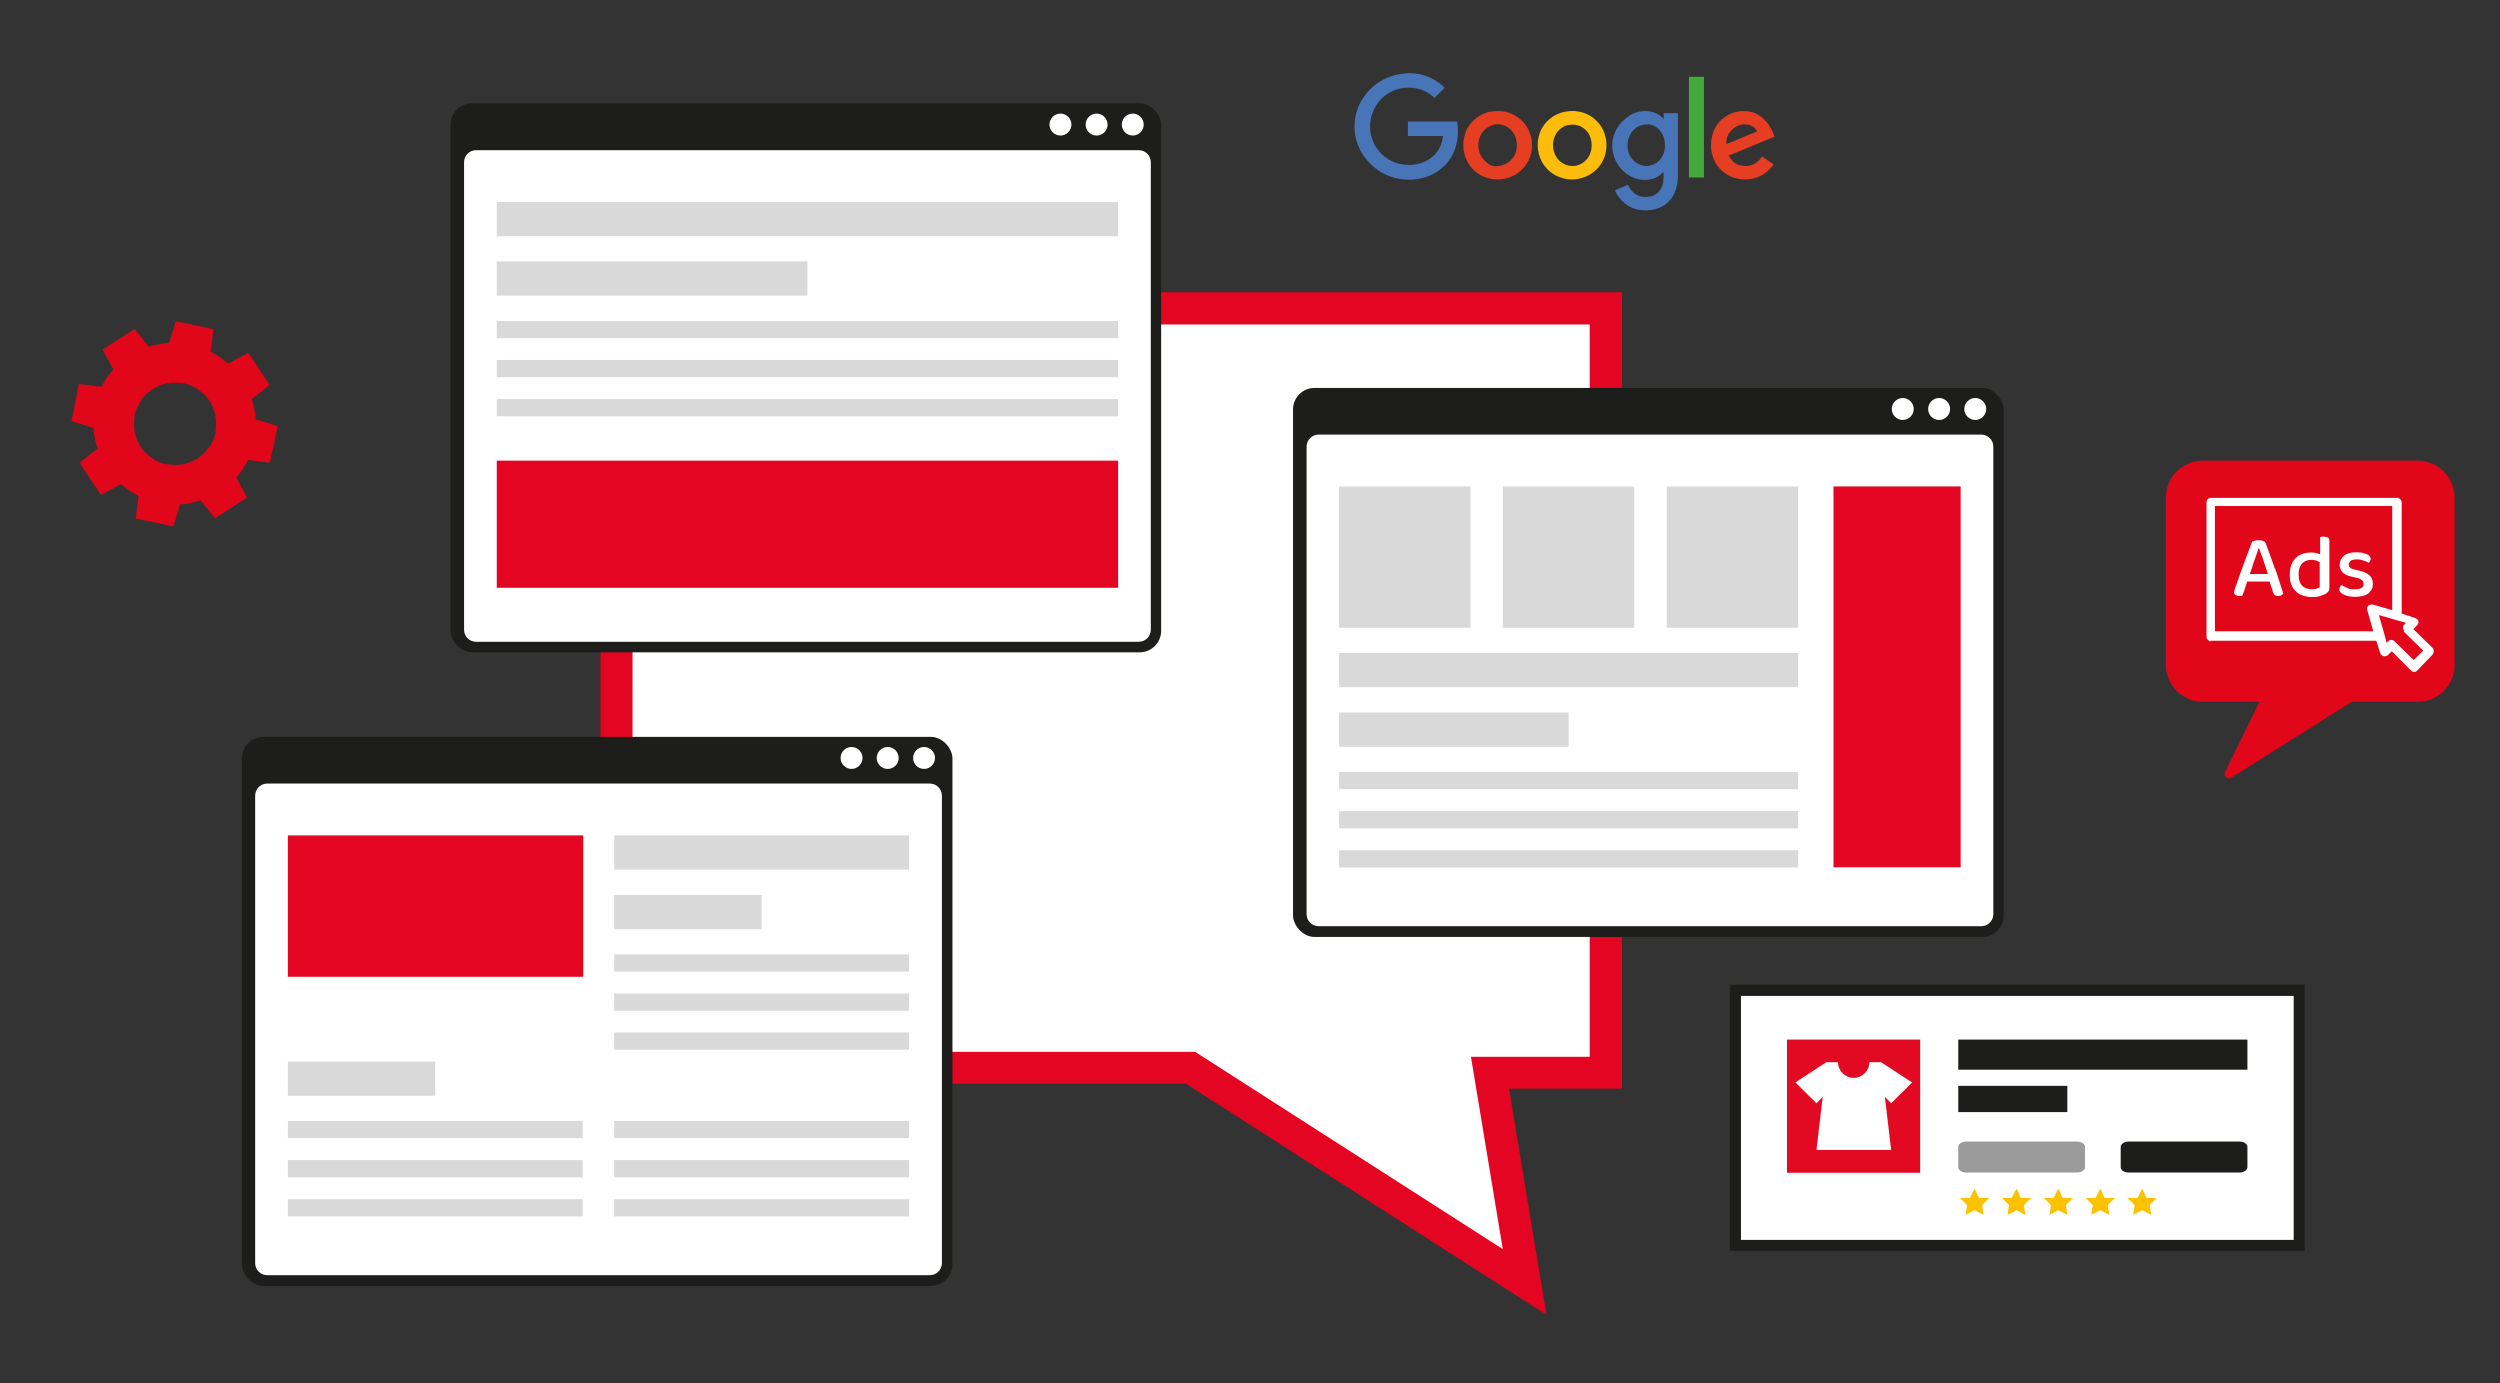
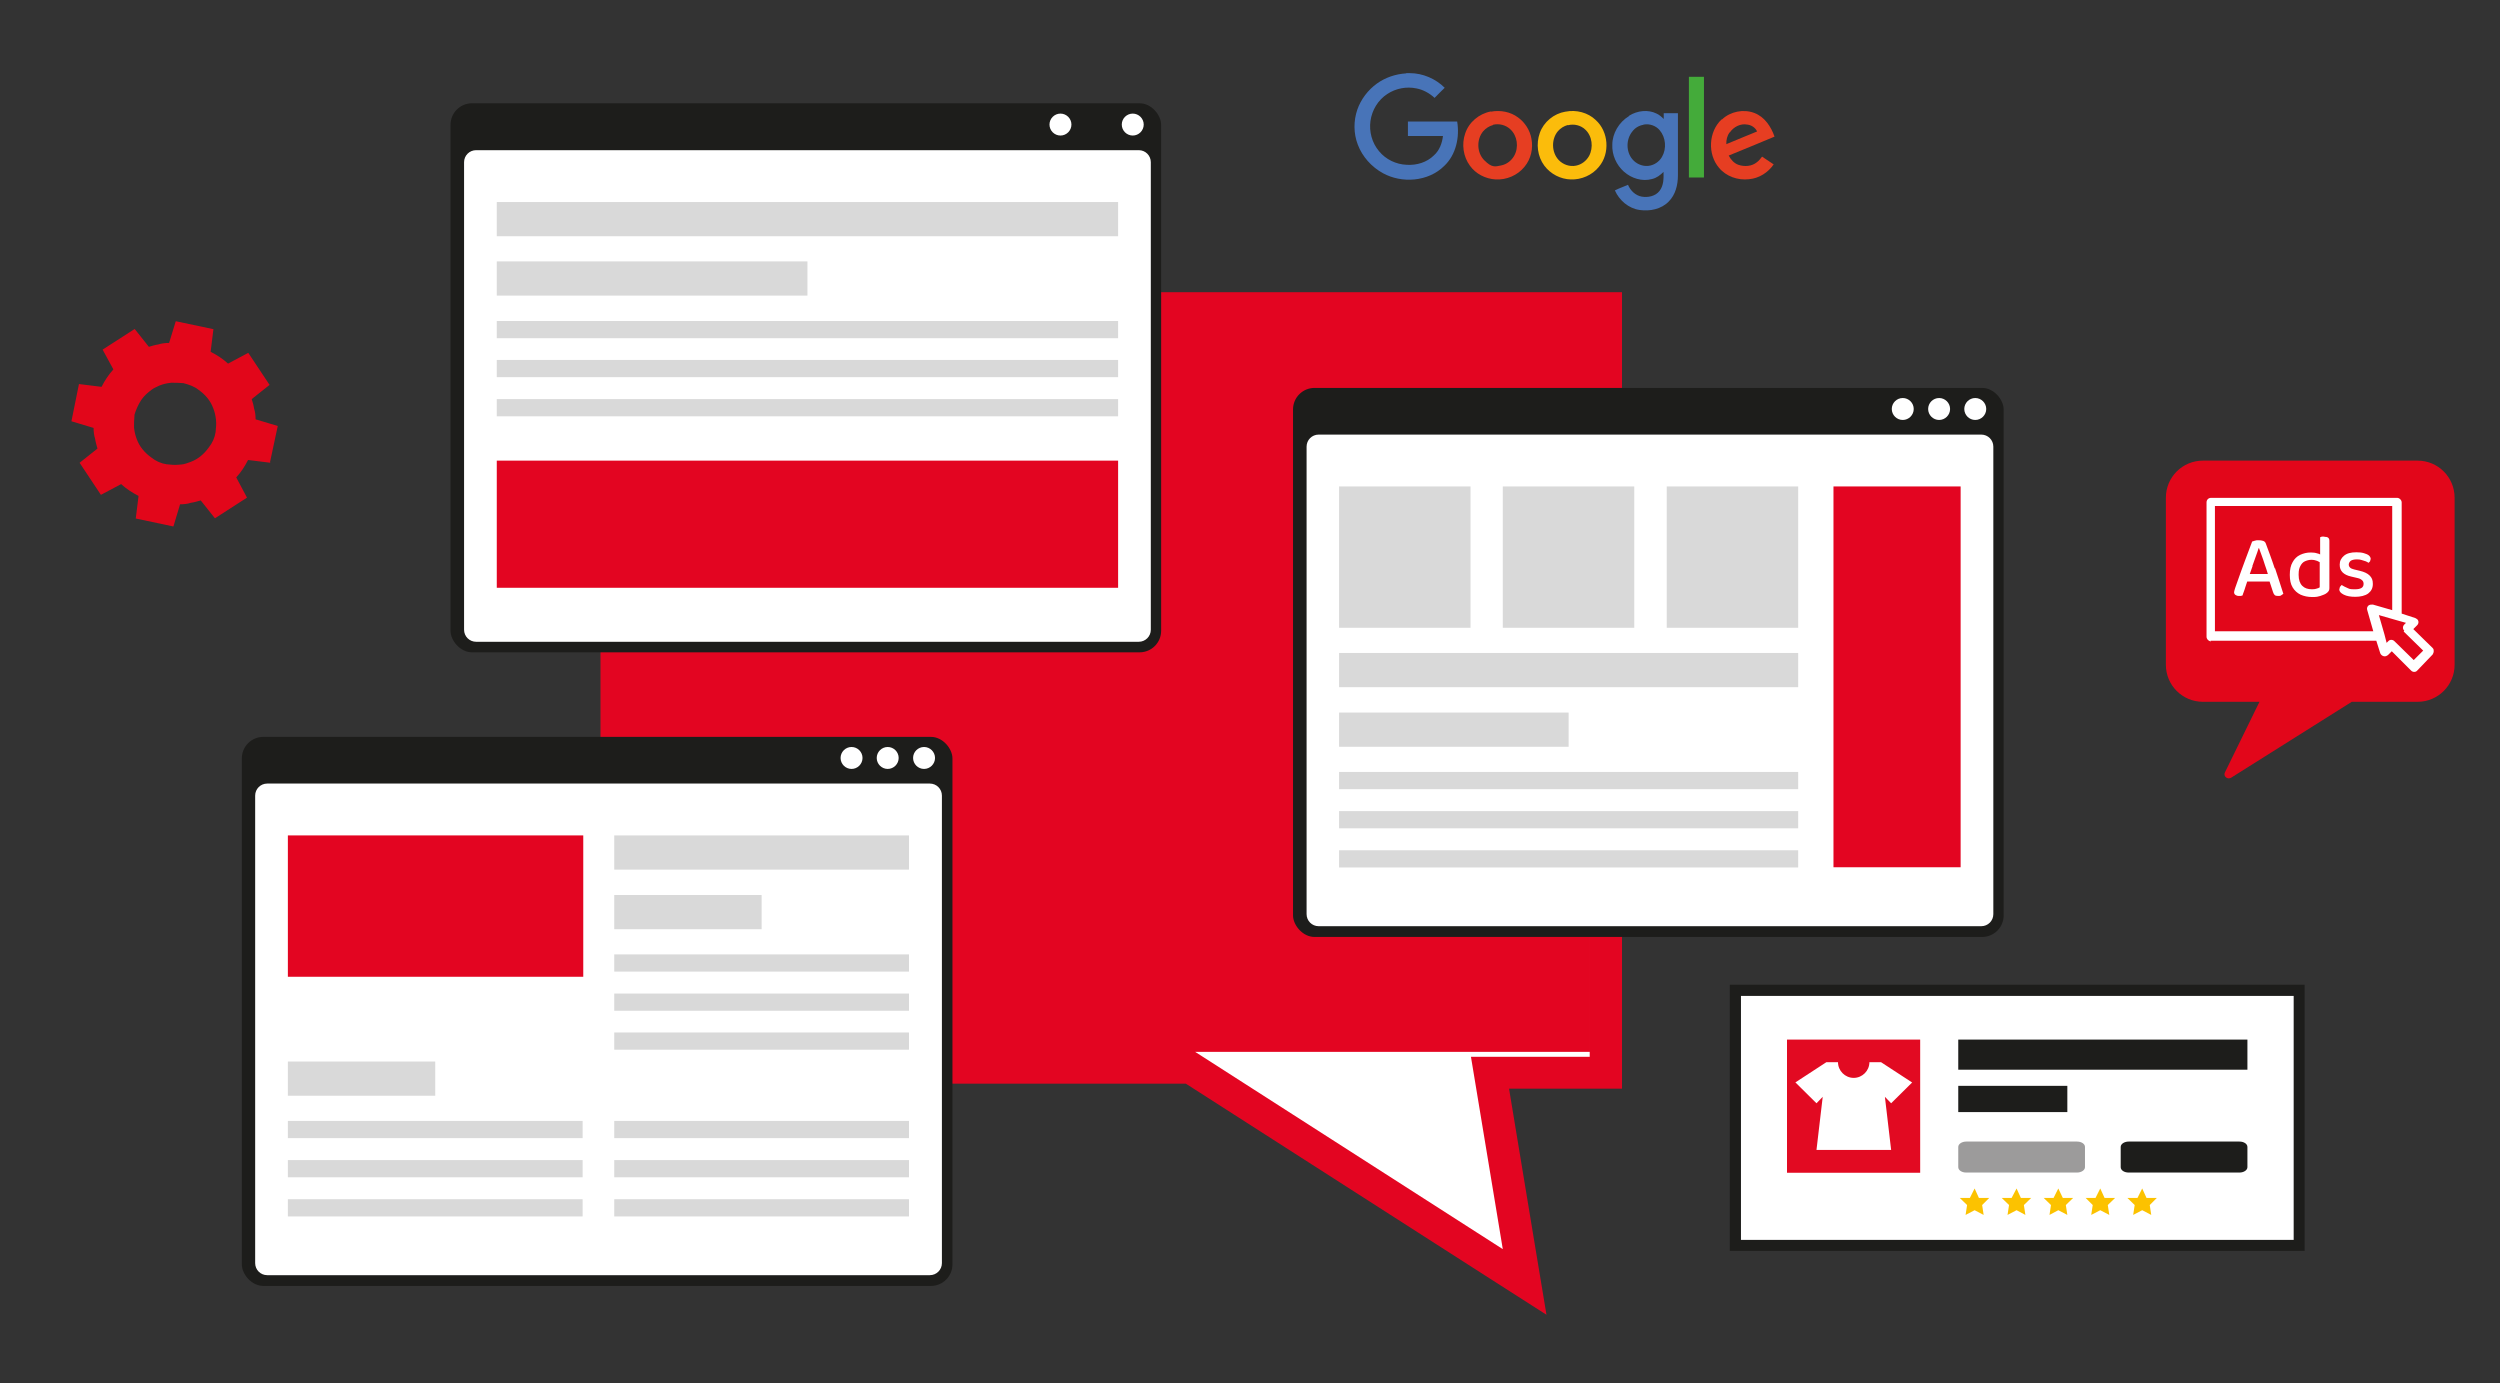
<svg xmlns="http://www.w3.org/2000/svg" id="Ebene_1" data-name="Ebene 1" version="1.1" viewBox="0 0 1162 643">
  <rect x="0" y="0" width="1162" height="643" fill="#333333" stroke="none" />
  <defs>
    <style>
      .cls-1 {
        fill: #e2061a;
      }

      .cls-1, .cls-2, .cls-3, .cls-4, .cls-5, .cls-6, .cls-7, .cls-8, .cls-9, .cls-10, .cls-11, .cls-12 {
        stroke-width: 0px;
      }

      .cls-2 {
        fill: #fcc200;
      }

      .cls-3 {
        fill: #d9d9d9;
      }

      .cls-4 {
        fill: #e63e22;
      }

      .cls-5 {
        fill: #1d1d1b;
      }

      .cls-6 {
        fill: #fbbc0b;
      }

      .cls-7 {
        fill: #44ab3a;
      }

      .cls-8 {
        fill: #9c9b9b;
      }

      .cls-9 {
        fill: #e20a22;
      }

      .cls-10 {
        fill: #fff;
      }

      .cls-11 {
        fill: #4874b8;
      }

      .cls-12 {
        fill: #e30521;
      }
    </style>
  </defs>
  <polygon class="cls-10" points="553.3 496.3 286.6 496.3 286.6 143.3 746.4 143.3 746.4 498.6 692.6 498.6 708.6 595.9 553.3 496.3" />
-   <path class="cls-12" d="M738.9,150.8v340.4h-55.2l14.8,89.4-143-91.7h-261.5V150.8h444.9M753.9,135.8h-474.8v367.9h272.1l139.3,89.3,28.3,18.1-5.5-33.1-11.9-72h52.5V135.8Z" />
+   <path class="cls-12" d="M738.9,150.8v340.4h-55.2l14.8,89.4-143-91.7h-261.5h444.9M753.9,135.8h-474.8v367.9h272.1l139.3,89.3,28.3,18.1-5.5-33.1-11.9-72h52.5V135.8Z" />
  <path class="cls-11" d="M653.6,34h1.7c6,0,12,2.6,16.2,6.8-1.6,1.6-3.2,3.1-4.7,4.7-2.4-2.2-5.3-3.8-8.4-4.4-4.7-1-9.7,0-13.6,2.6-4.3,2.8-7.1,7.5-7.8,12.5s.7,10.2,4,14.1c3.1,3.8,7.9,6.1,12.8,6.3,4.6.3,9.4-1.1,12.7-4.4,2.6-2.3,3.8-5.7,4.2-9h-16.3v-6.7h22.9c1.2,7.2-.5,15.4-6,20.6-3.7,3.7-8.7,5.8-13.9,6.3-5,.5-10.2-.5-14.6-2.9-5.3-2.9-9.6-7.7-11.7-13.3-2-5.2-2-11.1-.2-16.3,1.7-4.8,4.9-9,9-12,4-2.9,8.8-4.5,13.7-4.8h0Z" />
  <path class="cls-7" d="M785,35.7h7v46.8h-7v-46.7h0Z" />
  <path class="cls-4" d="M693,51.9c4.3-.8,9,0,12.6,2.7,3.2,2.3,5.5,5.9,6.2,9.8.9,4.6-.2,9.5-3.2,13.1-3.2,4-8.4,6.2-13.5,5.9-4.7-.3-9.2-2.6-11.9-6.4-3.1-4.2-3.9-10-2.2-14.9,1.7-5.3,6.5-9.3,12-10.3M694,58.1c-1.8.5-3.4,1.5-4.6,2.9-3.2,3.8-3,10,.5,13.5s5,3,7.8,2.4c2.6-.5,4.8-2.2,6.1-4.5,2.2-3.9,1.5-9.3-1.8-12.3-2.1-2-5.2-2.8-8.1-2.1h0Z" />
  <path class="cls-6" d="M727.7,51.9c4.9-1,10.4.4,14,3.9,6,5.4,6.7,15.5,1.5,21.7-3.1,3.9-8.2,6.1-13.1,5.9-4.7-.1-9.4-2.5-12.3-6.4-3.2-4.3-3.9-10.2-2.1-15.2,1.8-5.1,6.5-9,11.9-9.9M728.7,58.1c-1.8.5-3.4,1.5-4.6,2.9-3.1,3.7-3,9.8.4,13.4,2,2.1,5.1,3.2,8,2.6,2.6-.5,4.8-2.2,6.1-4.5,2.1-3.9,1.5-9.3-1.8-12.3-2.1-2-5.2-2.7-8-2h-.1Z" />
  <path class="cls-11" d="M757.2,53.8c3.8-2.4,8.8-3,12.8-1,1.3.6,2.3,1.5,3.3,2.5v-2.7h6.6v28.9c0,4.4-1.1,9-4.3,12.2-3.4,3.5-8.7,4.6-13.5,3.9-5.1-.7-9.5-4.5-11.5-9.1,2-1,4-1.7,6.1-2.6,1.1,2.7,3.5,5,6.4,5.5s6.3-.2,8.2-2.6c2-2.5,2-5.9,1.9-8.9-1.5,1.5-3.2,2.8-5.3,3.3-4.6,1.3-9.6-.3-13.1-3.4-3.5-3.1-5.6-7.8-5.4-12.5,0-5.3,3.1-10.5,7.7-13.3M763.9,58c-2,.3-3.9,1.4-5.1,3-3.1,3.7-3.1,9.5,0,13.1,1.8,2.1,4.6,3.3,7.4,3,2.6-.3,5-1.9,6.3-4.2,2.2-3.8,1.8-9-1.1-12.4-1.8-2.1-4.7-3.1-7.4-2.6h-.1Z" />
  <path class="cls-4" d="M800.4,55.5c3.9-3.7,10-4.9,15-3,4.8,1.8,7.8,6.4,9.4,11-7.1,3-14.2,5.9-21.3,8.8,1,1.9,2.5,3.6,4.5,4.3,2.9,1,6.3.7,8.6-1.2,1-.7,1.7-1.7,2.4-2.6,1.8,1.2,3.6,2.4,5.4,3.6-2.6,3.8-6.8,6.5-11.5,6.9-5.1.6-10.6-1.3-13.9-5.3-5.4-6.3-4.9-16.8,1.2-22.5M803.9,61.5c-1.1,1.6-1.6,3.6-1.5,5.5,4.7-2,9.5-3.9,14.3-5.9-.8-1.8-2.7-3-4.6-3.2-3.1-.6-6.4,1.1-8.1,3.7h-.1Z" />
  <path class="cls-1" d="M125.4,215.3l3.7-17.3-10.3-3.1c0-1.8-.2-3.5-.7-5-.2-1.5-.7-3.1-1.1-4.4l8.3-6.6-9.9-14.9-9.4,5c-2.4-2.2-5-3.9-8.1-5.5l1.3-10.5-17.5-3.7-3.1,10.1c-1.8,0-3.5.2-5,.7-1.5.2-3.1.7-4.4,1.1l-6.6-8.3-14.9,9.6,5,9.2c-2.2,2.4-3.9,5-5.5,8.1l-10.5-1.3-3.5,17.3,10.3,3.1c0,1.8.2,3.5.7,5,.2,1.5.7,3.1,1.1,4.6l-8.3,6.6,9.9,14.9,9.4-5c2.4,2.2,5,3.9,8.1,5.5l-1.3,10.5,17.5,3.7,3.1-10.3c1.8,0,3.5-.2,5-.7,1.5-.2,3.1-.7,4.6-1.1l6.6,8.3,14.9-9.6-5-9.4c2.2-2.4,3.9-5,5.5-8.1l10.5,1.3-.4.2h0ZM70.4,181.2c1.1-.9,2.4-1.3,3.7-2,1.8-.7,3.5-1.1,5.5-1.3,1.8,0,3.7,0,5.7.2,2.6.7,5,1.5,7,3.1,3.1,2.2,5.5,5,6.8,8.5.7,1.8,1.1,3.5,1.3,5.5.2,2,0,3.7-.2,5.7-.4,2.6-1.5,5-3.1,7-2.2,3.1-5,5.5-8.5,6.8s-3.5,1.1-5.5,1.3c-2,.2-3.7,0-5.7-.2-2.6-.4-5-1.5-7-3.1-3.1-2.2-5.5-5-6.8-8.5-.7-1.8-1.1-3.5-1.3-5.5,0-1.8,0-3.7.2-5.5v-.4c.7-2.4,1.8-4.8,3.1-6.8s3.1-3.5,4.8-4.8h0Z" />
  <rect class="cls-5" x="601" y="180.3" width="330.3" height="255.2" rx="10" ry="10" />
  <path class="cls-10" d="M612.9,202h308c3.1,0,5.6,2.5,5.6,5.6v217.3c0,3.1-2.5,5.6-5.6,5.6h-308c-3.1,0-5.6-2.5-5.6-5.6v-217.3c0-3.1,2.5-5.6,5.6-5.6h0Z" />
  <path class="cls-10" d="M923.2,190.1c0,2.8-2.3,5.1-5.1,5.1s-5.1-2.3-5.1-5.1,2.3-5.1,5.1-5.1,5.1,2.3,5.1,5.1Z" />
  <path class="cls-10" d="M906.4,190.1c0,2.8-2.3,5.1-5.1,5.1s-5.1-2.3-5.1-5.1,2.3-5.1,5.1-5.1,5.1,2.3,5.1,5.1Z" />
  <path class="cls-10" d="M889.5,190.1c0,2.8-2.3,5.1-5.1,5.1s-5.1-2.3-5.1-5.1,2.3-5.1,5.1-5.1,5.1,2.3,5.1,5.1Z" />
  <rect class="cls-12" x="852.2" y="226.1" width="59.1" height="177" />
  <rect class="cls-3" x="622.4" y="226.1" width="61.1" height="65.7" />
  <rect class="cls-3" x="698.5" y="226.1" width="61.1" height="65.7" />
  <rect class="cls-3" x="622.4" y="303.5" width="213.4" height="15.9" />
  <rect class="cls-3" x="622.4" y="358.8" width="213.4" height="8" />
  <rect class="cls-3" x="622.4" y="377" width="213.4" height="8" />
  <rect class="cls-3" x="622.4" y="395.2" width="213.4" height="8" />
  <rect class="cls-3" x="622.4" y="331.2" width="106.7" height="15.9" />
  <rect class="cls-3" x="774.7" y="226.1" width="61.1" height="65.7" />
  <rect class="cls-5" x="112.4" y="342.5" width="330.3" height="255.2" rx="10" ry="10" />
  <path class="cls-10" d="M124.2,364.2h308c3.1,0,5.6,2.5,5.6,5.6v217.3c0,3.1-2.5,5.6-5.6,5.6H124.2c-3.1,0-5.6-2.5-5.6-5.6v-217.3c0-3.1,2.5-5.6,5.6-5.6h0Z" />
  <path class="cls-10" d="M434.6,352.3c0,2.8-2.3,5.1-5.1,5.1s-5.1-2.3-5.1-5.1,2.3-5.1,5.1-5.1,5.1,2.3,5.1,5.1Z" />
  <path class="cls-10" d="M417.7,352.3c0,2.8-2.3,5.1-5.1,5.1s-5.1-2.3-5.1-5.1,2.3-5.1,5.1-5.1,5.1,2.3,5.1,5.1Z" />
  <path class="cls-10" d="M400.9,352.3c0,2.8-2.3,5.1-5.1,5.1s-5.1-2.3-5.1-5.1,2.3-5.1,5.1-5.1,5.1,2.3,5.1,5.1Z" />
  <rect class="cls-12" x="133.8" y="388.3" width="137.3" height="65.7" />
  <rect class="cls-3" x="133.8" y="521" width="137" height="8" />
  <rect class="cls-3" x="133.8" y="539.2" width="137" height="8" />
  <rect class="cls-3" x="133.8" y="557.4" width="137" height="8" />
  <rect class="cls-3" x="133.8" y="493.4" width="68.5" height="15.9" />
  <rect class="cls-3" x="285.5" y="388.3" width="137" height="15.9" />
  <rect class="cls-3" x="285.5" y="443.6" width="137" height="8" />
  <rect class="cls-3" x="285.5" y="461.8" width="137" height="8" />
  <rect class="cls-3" x="285.5" y="479.9" width="137" height="8" />
  <rect class="cls-3" x="285.5" y="521" width="137" height="8" />
  <rect class="cls-3" x="285.5" y="539.2" width="137" height="8" />
  <rect class="cls-3" x="285.5" y="557.4" width="137" height="8" />
  <rect class="cls-3" x="285.5" y="416" width="68.5" height="15.9" />
  <rect class="cls-5" x="209.4" y="48" width="330.3" height="255.2" rx="10" ry="10" />
  <path class="cls-10" d="M221.3,69.8h308c3.1,0,5.6,2.5,5.6,5.6v217.3c0,3.1-2.5,5.6-5.6,5.6H221.3c-3.1,0-5.6-2.5-5.6-5.6V75.4c0-3.1,2.5-5.6,5.6-5.6Z" />
  <path class="cls-10" d="M531.6,57.9c0,2.8-2.3,5.1-5.1,5.1s-5.1-2.3-5.1-5.1,2.3-5.1,5.1-5.1,5.1,2.3,5.1,5.1Z" />
-   <path class="cls-10" d="M514.8,57.9c0,2.8-2.3,5.1-5.1,5.1s-5.1-2.3-5.1-5.1,2.3-5.1,5.1-5.1,5.1,2.3,5.1,5.1Z" />
  <path class="cls-10" d="M498,57.9c0,2.8-2.3,5.1-5.1,5.1s-5.1-2.3-5.1-5.1,2.3-5.1,5.1-5.1,5.1,2.3,5.1,5.1Z" />
  <rect class="cls-12" x="230.9" y="214.1" width="288.8" height="59.1" />
  <rect class="cls-3" x="230.9" y="93.9" width="288.8" height="15.9" />
  <rect class="cls-3" x="230.9" y="149.2" width="288.8" height="8" />
  <rect class="cls-3" x="230.9" y="167.3" width="288.8" height="8" />
  <rect class="cls-3" x="230.9" y="185.5" width="288.8" height="8" />
  <rect class="cls-3" x="230.9" y="121.5" width="144.4" height="15.9" />
  <rect class="cls-10" x="806.6" y="460.3" width="262.1" height="118.5" />
  <path class="cls-5" d="M1066.1,462.9v113.4h-256.9v-113.4h256.9M1071.2,457.7h-267.2v123.7h267.2v-123.7Z" />
  <rect class="cls-5" x="910.2" y="483.2" width="134.4" height="14" />
  <rect class="cls-5" x="910.2" y="504.7" width="50.7" height="12.2" />
  <path class="cls-8" d="M913.9,530.6h51.5c2.1,0,3.7,1.1,3.7,2.5v9.4c0,1.4-1.7,2.5-3.7,2.5h-51.5c-2.1,0-3.7-1.1-3.7-2.5v-9.4c0-1.4,1.7-2.5,3.7-2.5Z" />
  <path class="cls-5" d="M989.4,530.6h51.5c2.1,0,3.7,1.1,3.7,2.5v9.4c0,1.4-1.7,2.5-3.7,2.5h-51.5c-2.1,0-3.7-1.1-3.7-2.5v-9.4c0-1.4,1.7-2.5,3.7-2.5Z" />
  <polygon class="cls-2" points="921.3 560.1 924.6 556.8 919.8 556.8 917.8 552.4 915.6 556.8 910.9 556.8 914.3 560.1 913.6 564.7 913.6 564.7 913.6 564.7 913.6 564.7 913.6 564.7 917.8 562.5 922 564.7 922 564.7 922 564.7 921.3 560.1" />
  <polygon class="cls-2" points="940.7 560.1 944.1 556.8 939.3 556.8 937.3 552.4 935 556.8 930.4 556.8 933.8 560.1 933.1 564.7 933.1 564.7 933.1 564.7 933.1 564.7 933.1 564.7 937.3 562.5 941.4 564.7 941.4 564.7 941.4 564.7 940.7 560.1" />
  <polygon class="cls-2" points="960.2 560.1 963.6 556.8 958.8 556.8 956.7 552.4 954.5 556.8 949.9 556.8 953.3 560.1 952.6 564.7 952.6 564.7 952.6 564.7 952.6 564.7 952.6 564.7 956.7 562.5 960.9 564.7 960.9 564.7 960.9 564.7 960.2 560.1" />
  <polygon class="cls-2" points="979.7 560.1 983.1 556.8 978.2 556.8 976.2 552.4 974 556.8 969.4 556.8 972.7 560.1 972 564.7 972 564.7 972 564.7 972 564.7 972 564.7 976.2 562.5 980.4 564.7 980.4 564.7 980.4 564.7 979.7 560.1" />
  <polygon class="cls-2" points="999.2 560.1 1002.5 556.8 997.7 556.8 995.7 552.4 993.5 556.8 988.8 556.8 992.2 560.1 991.5 564.7 991.5 564.7 991.5 564.7 991.5 564.7 991.5 564.7 995.7 562.5 999.9 564.7 999.9 564.7 999.9 564.7 999.2 560.1" />
  <rect class="cls-9" x="830.6" y="483.2" width="61.9" height="61.9" />
  <path class="cls-10" d="M888.7,503.1l-14.4-9.4h-5.4c0,4-3.3,7.3-7.3,7.3s-7.3-3.3-7.3-7.3h-5.4l-14.4,9.4,9.8,9.7,2.9-3-2.9,24.7h34.7l-2.9-24.7,2.9,3,9.8-9.7h0Z" />
  <path class="cls-1" d="M1124,214.1h-100.1c-9.5,0-17.2,7.7-17.2,17.2v77.7c0,9.5,7.7,17.2,17.2,17.2h26.3l-16,32.7c-1,1.8,1,3.6,2.8,2.6l56.1-35.3h30.6c9.5,0,17.2-7.7,17.2-17.2v-77.7c0-9.5-7.7-17.2-17.2-17.2h.3,0Z" />
  <path class="cls-10" d="M1027.5,297.8h77l1.8,5.7c.3,1,1.5,1.8,2.6,1.5.3,0,.5-.3,1-.5l1.8-1.8,9,9c.8.8,2.1.8,2.8,0l7.2-7.5c.3-.5.5-1,.5-1.5s0-1-.5-1.5l-9-8.8,1.8-1.8c.8-.8.8-2.1,0-2.8l-.8-.5-6.4-2.1v-51.7c0-1-1-2.1-2.1-2.1h-86.5c-1.3,0-2.1,1-2.1,2.1v62.5c0,1,1,2.1,2.1,2.1l-.3-.3h0ZM1117.3,293.6l9,8.8-4.4,4.4-9-8.8c-.8-.8-2.1-.8-2.8,0l-.8.8-1-3.9-2.6-9,8,2.3,4.6,1.3-.8.8c-.8.8-.8,2.1,0,2.8l-.3.5h.1ZM1029.5,235.2h82.4v48.4l-9-2.6c-.8,0-1.5,0-2.1.5-.5.5-.8,1.3-.5,2.1l2.8,9.8h-73.6v-58.2h0Z" />
  <path class="cls-10" d="M1057.3,264.2c-.7-2.2-1.5-4.3-2.2-6.3s-1.4-3.8-2-5.4c-.2-.5-.6-.9-1.2-1.1s-1.4-.3-2.1-.3-1.2,0-1.7.2-1,.3-1.3.4c-.4,1.2-1,2.5-1.5,4-.6,1.5-1.2,3.1-1.8,4.8s-1.2,3.3-1.8,4.9c-.6,1.6-1.1,3.1-1.6,4.5s-.9,2.5-1.2,3.4l-.3,1-.2.9c0,.6.2,1,.6,1.3s1,.5,1.6.5h1l.8-.3c0-.4.3-1,.5-1.6s.5-1.3.7-2.1c.2-.7.5-1.4.7-2.1l.2-.6h10.4l1.6,4.9c.2.7.5,1.1.8,1.4s.9.4,1.6.4,1,0,1.4-.3l1-.7c-.5-1.7-1.1-3.5-1.8-5.6s-1.4-4.2-2.1-6.4h0v.2ZM1046.9,263.1c.5-1.5,1.1-3,1.6-4.5.5-1.4,1-2.7,1.3-3.8h.2c.3.9.7,2,1.2,3.3s1,2.8,1.5,4.4c.5,1.4,1,2.9,1.4,4.3h-8.4c.4-1.2.8-2.4,1.3-3.7h0Z" />
  <path class="cls-10" d="M1080.3,249.4h-1.1c0,.1-.8.3-.8.3v8c-.4-.2-.8-.4-1.4-.5-.9-.3-1.9-.4-3-.4-1.8,0-3.4.4-4.9,1.1s-2.7,1.9-3.5,3.4c-.9,1.5-1.3,3.5-1.3,5.9s.4,4.3,1.3,5.8,2.1,2.6,3.7,3.4c1.6.7,3.4,1.1,5.5,1.1s2.6-.2,3.7-.5c1.1-.4,2-.7,2.6-1.1.5-.3.9-.7,1.2-1.1.3-.4.4-.8.4-1.4v-22c0-.7-.2-1.2-.6-1.5s-1-.4-1.7-.4h0ZM1076.8,273.6c-.6.2-1.3.3-2.2.3-1.9,0-3.4-.5-4.5-1.6s-1.7-2.8-1.7-5.1.3-3.1.8-4.1,1.2-1.8,2.1-2.2,1.9-.7,3-.7,1.9.2,2.7.5l1.2.6v11.7c-.4.3-1,.5-1.5.6h0Z" />
  <path class="cls-10" d="M1101.4,267.5c-1-1-2.5-1.7-4.6-2.2l-2.5-.6c-.9-.2-1.6-.5-2-.9s-.6-.9-.6-1.4.3-1.3,1-1.8c.7-.4,1.6-.6,2.8-.6s1.5.1,2.2.3c.7.2,1.3.4,1.9.6.5.2,1,.5,1.3.7l.7-.7.3-1.1c0-.6-.3-1.1-.8-1.6-.6-.5-1.4-.8-2.4-1.1s-2.2-.4-3.5-.4c-2.5,0-4.4.5-5.7,1.6s-2,2.4-2,4.1.4,2.6,1.3,3.6c.9.9,2.2,1.6,4.1,2l3,.7c.9.2,1.6.6,2,1,.5.4.7,1,.7,1.7,0,1.7-1.3,2.5-4,2.5s-2.5-.2-3.5-.6-1.9-.9-2.7-1.4l-.8.9-.3,1.2c0,.9.7,1.7,2.1,2.4,1.4.7,3.2,1,5.4,1s4.6-.5,6-1.6,2.1-2.5,2.1-4.4-.5-2.9-1.5-3.9h0Z" />
</svg>